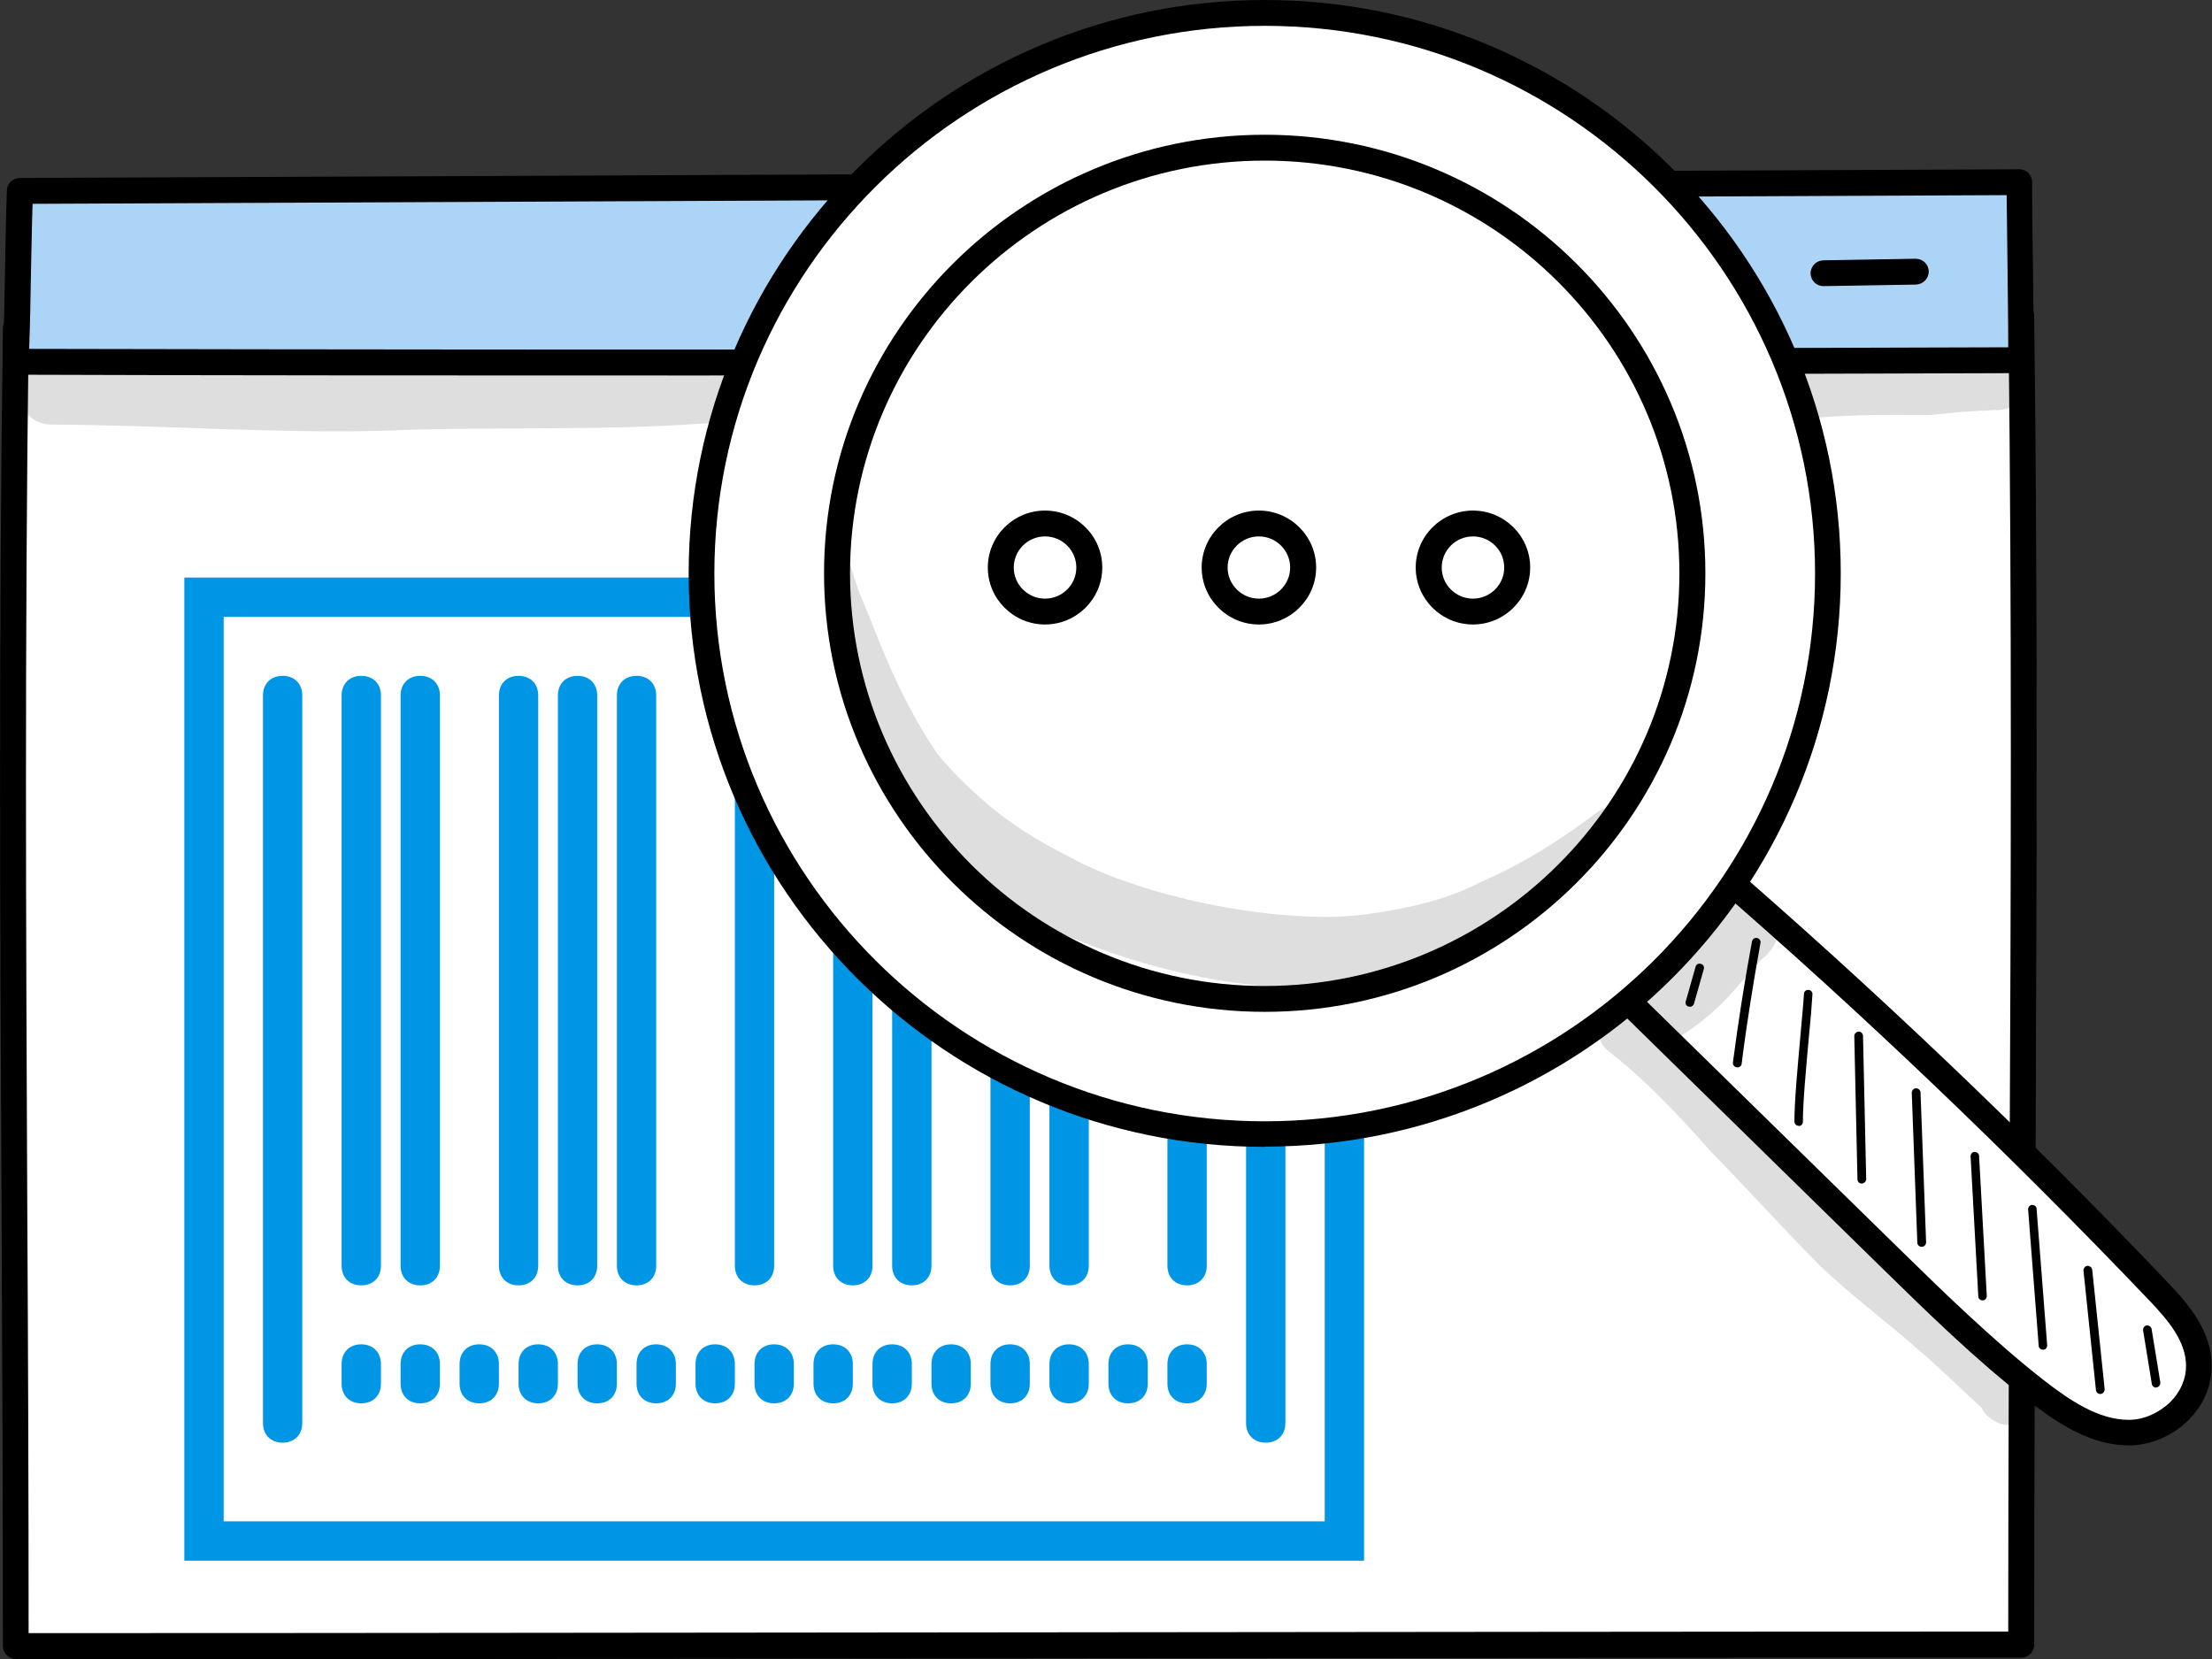
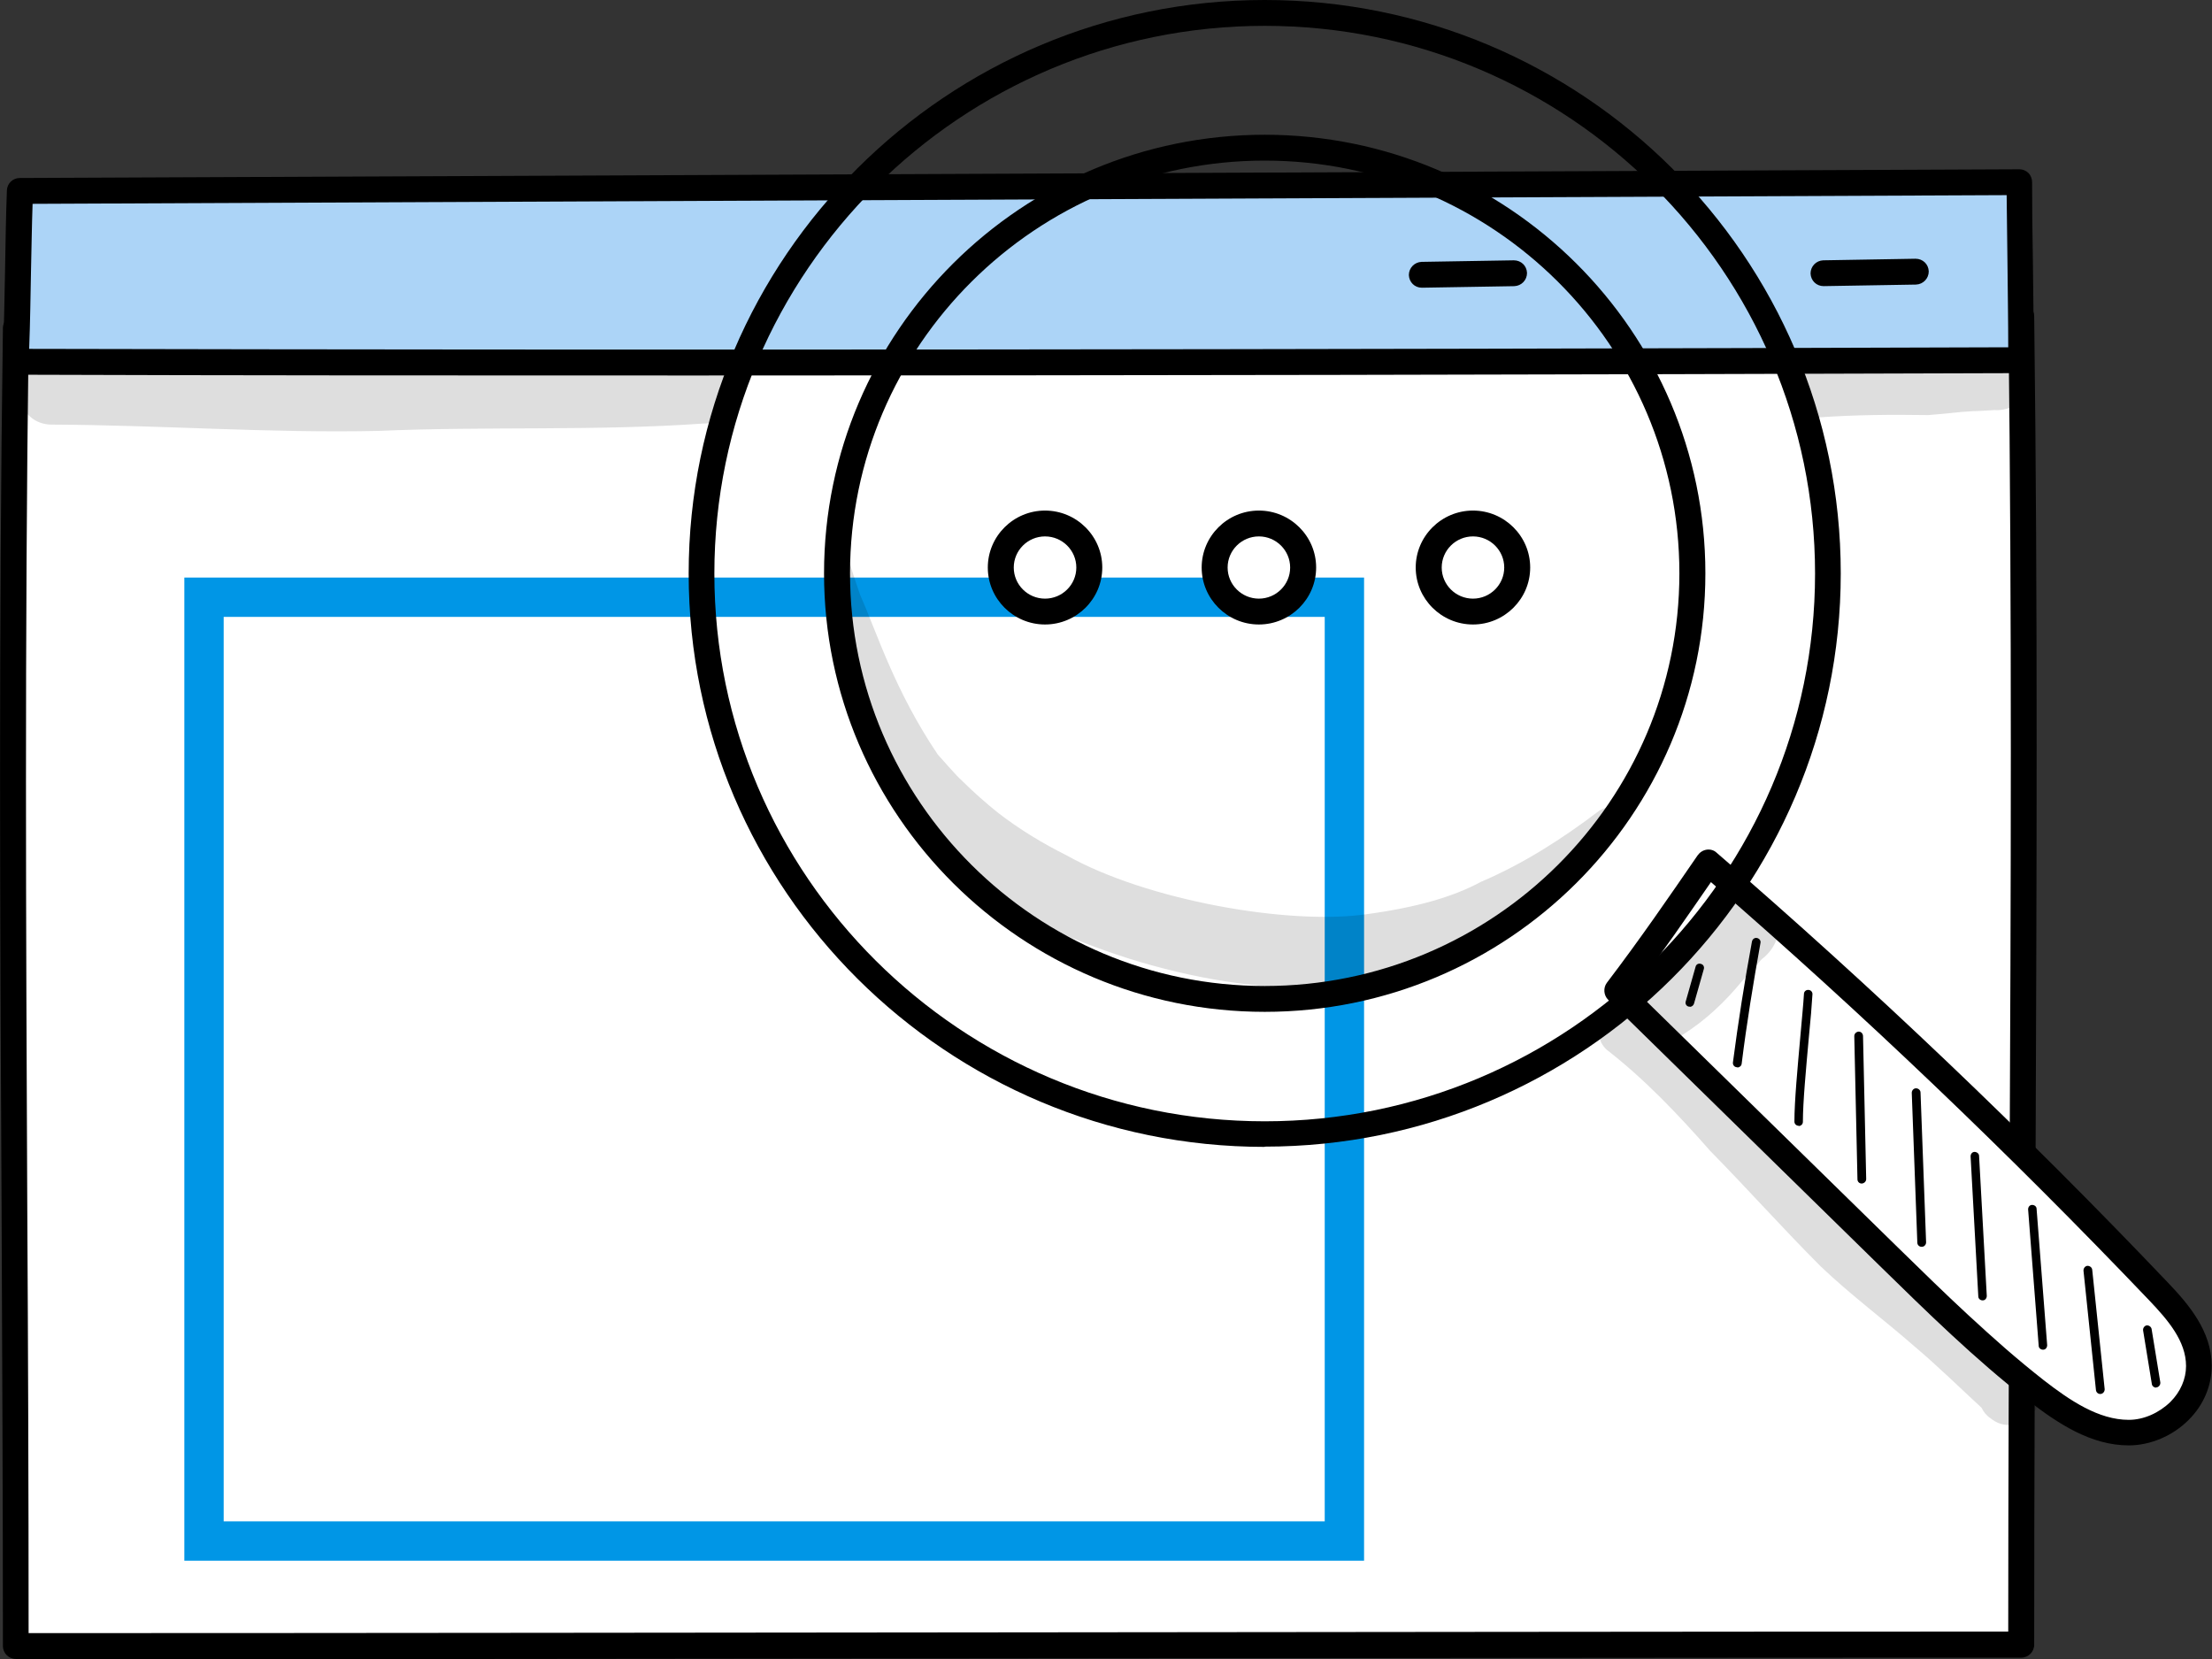
<svg xmlns="http://www.w3.org/2000/svg" width="60" height="45" viewBox="0 0 60 45" fill="none">
  <rect x="0" y="0" width="60" height="45" fill="#333333" stroke="none" />
  <g clip-path="url(#clip0_422_223)">
    <path d="M54.825 44.606C54.825 31.781 54.976 20.608 54.825 8.569C36.77 8.569 18.622 9.092 0.431 8.898C0.259 21.173 0.431 32.711 0.431 44.642C18.615 44.642 36.734 44.599 54.825 44.599V44.606Z" fill="white" />
    <path d="M0.431 44.999C0.237 44.999 0.079 44.842 0.079 44.649C0.079 40.672 0.058 36.673 0.043 32.804C0 25.078 -0.036 17.081 0.079 8.898C0.079 8.705 0.237 8.555 0.431 8.555C10.939 8.662 21.598 8.533 31.905 8.412C39.423 8.319 47.2 8.226 54.825 8.226C55.019 8.226 55.17 8.376 55.177 8.569C55.278 16.516 55.242 24.027 55.213 31.988C55.199 36.044 55.177 40.243 55.177 44.613C55.177 44.806 55.019 44.964 54.825 44.964C45.791 44.964 36.591 44.978 27.693 44.985C18.766 44.992 9.531 45.007 0.424 45.007L0.431 44.999ZM0.776 9.256C0.669 17.31 0.705 25.186 0.74 32.796C0.762 36.552 0.776 40.436 0.776 44.298C9.768 44.298 18.874 44.284 27.693 44.277C36.476 44.27 45.554 44.256 54.473 44.256C54.473 40.014 54.495 35.929 54.509 31.981C54.545 24.141 54.574 16.731 54.48 8.919C46.969 8.919 39.322 9.012 31.912 9.105C21.713 9.227 11.177 9.356 0.776 9.256Z" fill="black" />
    <path d="M0.547 5.186C0.489 6.681 0.504 8.104 0.432 9.814C18.637 9.849 36.677 9.828 54.825 9.771C54.825 8.226 54.782 6.201 54.782 4.942L0.547 5.186Z" fill="#ACD4F7" />
    <path d="M18.817 10.185C12.506 10.185 6.39 10.185 0.424 10.164C0.331 10.164 0.238 10.128 0.173 10.057C0.108 9.985 0.072 9.899 0.072 9.799C0.108 8.919 0.123 8.111 0.137 7.331C0.151 6.595 0.159 5.894 0.187 5.164C0.194 4.978 0.345 4.828 0.539 4.828L54.775 4.592C54.869 4.592 54.955 4.628 55.02 4.692C55.084 4.756 55.12 4.849 55.12 4.942C55.12 5.536 55.127 6.301 55.142 7.11C55.156 8.018 55.163 8.955 55.163 9.771C55.163 9.964 55.005 10.121 54.811 10.121C41.996 10.164 30.087 10.185 18.802 10.185H18.817ZM0.791 9.463C17.214 9.499 34.78 9.485 54.473 9.42C54.473 8.698 54.459 7.897 54.452 7.117C54.445 6.459 54.437 5.829 54.43 5.293L0.884 5.529C0.863 6.13 0.856 6.723 0.841 7.346C0.827 8.018 0.82 8.719 0.791 9.463Z" fill="black" />
    <path d="M38.567 7.804C38.373 7.804 38.222 7.654 38.215 7.461C38.215 7.268 38.366 7.111 38.56 7.103L41.061 7.061C41.262 7.061 41.413 7.211 41.42 7.404C41.42 7.597 41.27 7.754 41.075 7.762L38.574 7.804H38.567Z" fill="black" />
-     <path d="M44.101 7.854C43.907 7.854 43.756 7.704 43.749 7.511C43.749 7.318 43.9 7.16 44.094 7.153L46.595 7.11C46.797 7.11 46.947 7.261 46.955 7.454C46.955 7.647 46.804 7.804 46.61 7.811L44.108 7.854H44.101Z" fill="black" />
    <path d="M49.464 7.761C49.269 7.761 49.118 7.611 49.111 7.418C49.111 7.225 49.262 7.068 49.456 7.061L51.958 7.018C52.159 7.018 52.31 7.168 52.317 7.361C52.317 7.554 52.166 7.711 51.972 7.719L49.471 7.761H49.464Z" fill="black" />
    <path d="M7.015 17.969C6.828 17.969 6.67 17.819 6.663 17.633C6.663 17.44 6.807 17.275 7.001 17.275L13.081 17.068C13.275 17.061 13.441 17.211 13.441 17.404C13.441 17.597 13.297 17.762 13.103 17.762L7.022 17.969C7.022 17.969 7.015 17.969 7.008 17.969H7.015Z" fill="black" />
    <path d="M7.352 25.007C7.165 25.007 7.007 24.857 7 24.664C7 24.471 7.151 24.314 7.345 24.306L15.488 24.099C15.682 24.092 15.84 24.249 15.848 24.442C15.848 24.635 15.697 24.793 15.503 24.8L7.359 25.007C7.359 25.007 7.359 25.007 7.352 25.007Z" fill="black" />
    <path d="M7.252 32.046C7.058 32.046 6.907 31.896 6.899 31.703C6.899 31.509 7.05 31.352 7.244 31.352L23.725 31.145C23.912 31.145 24.077 31.295 24.077 31.488C24.077 31.681 23.926 31.838 23.732 31.838L7.252 32.046Z" fill="black" />
    <path d="M7.352 38.348C7.158 38.348 7 38.19 7 38.005C7 37.811 7.151 37.654 7.345 37.654L36.252 37.447C36.439 37.439 36.605 37.604 36.605 37.79C36.605 37.983 36.454 38.14 36.26 38.14L7.352 38.348Z" fill="black" />
    <path d="M5.533 16.2H36.467V41.8H5.533V16.2Z" fill="white" />
    <path d="M37 42.333H5V15.666H37V42.333ZM6.067 41.266H35.933V16.733H6.067V41.266Z" fill="#0096E6" />
-     <path d="M34.333 39.132C34.013 39.132 33.799 38.919 33.799 38.599V18.865C33.799 18.545 34.013 18.332 34.333 18.332C34.653 18.332 34.866 18.545 34.866 18.865V38.599C34.866 38.919 34.653 39.132 34.333 39.132ZM7.666 39.132C7.346 39.132 7.133 38.919 7.133 38.599V18.865C7.133 18.545 7.346 18.332 7.666 18.332C7.986 18.332 8.199 18.545 8.199 18.865V38.599C8.199 38.919 7.986 39.132 7.666 39.132ZM32.199 38.065C31.879 38.065 31.666 37.852 31.666 37.532V36.999C31.666 36.679 31.879 36.465 32.199 36.465C32.519 36.465 32.733 36.679 32.733 36.999V37.532C32.733 37.852 32.519 38.065 32.199 38.065ZM30.599 38.065C30.279 38.065 30.066 37.852 30.066 37.532V36.999C30.066 36.679 30.279 36.465 30.599 36.465C30.919 36.465 31.133 36.679 31.133 36.999V37.532C31.133 37.852 30.919 38.065 30.599 38.065ZM28.999 38.065C28.679 38.065 28.466 37.852 28.466 37.532V36.999C28.466 36.679 28.679 36.465 28.999 36.465C29.319 36.465 29.533 36.679 29.533 36.999V37.532C29.533 37.852 29.319 38.065 28.999 38.065ZM27.399 38.065C27.079 38.065 26.866 37.852 26.866 37.532V36.999C26.866 36.679 27.079 36.465 27.399 36.465C27.719 36.465 27.933 36.679 27.933 36.999V37.532C27.933 37.852 27.719 38.065 27.399 38.065ZM25.799 38.065C25.479 38.065 25.266 37.852 25.266 37.532V36.999C25.266 36.679 25.479 36.465 25.799 36.465C26.119 36.465 26.333 36.679 26.333 36.999V37.532C26.333 37.852 26.119 38.065 25.799 38.065ZM24.199 38.065C23.879 38.065 23.666 37.852 23.666 37.532V36.999C23.666 36.679 23.879 36.465 24.199 36.465C24.519 36.465 24.733 36.679 24.733 36.999V37.532C24.733 37.852 24.519 38.065 24.199 38.065ZM22.599 38.065C22.279 38.065 22.066 37.852 22.066 37.532V36.999C22.066 36.679 22.279 36.465 22.599 36.465C22.919 36.465 23.133 36.679 23.133 36.999V37.532C23.133 37.852 22.919 38.065 22.599 38.065ZM20.999 38.065C20.679 38.065 20.466 37.852 20.466 37.532V36.999C20.466 36.679 20.679 36.465 20.999 36.465C21.319 36.465 21.533 36.679 21.533 36.999V37.532C21.533 37.852 21.319 38.065 20.999 38.065ZM19.399 38.065C19.079 38.065 18.866 37.852 18.866 37.532V36.999C18.866 36.679 19.079 36.465 19.399 36.465C19.719 36.465 19.933 36.679 19.933 36.999V37.532C19.933 37.852 19.719 38.065 19.399 38.065ZM17.799 38.065C17.479 38.065 17.266 37.852 17.266 37.532V36.999C17.266 36.679 17.479 36.465 17.799 36.465C18.119 36.465 18.333 36.679 18.333 36.999V37.532C18.333 37.852 18.119 38.065 17.799 38.065ZM16.199 38.065C15.879 38.065 15.666 37.852 15.666 37.532V36.999C15.666 36.679 15.879 36.465 16.199 36.465C16.519 36.465 16.733 36.679 16.733 36.999V37.532C16.733 37.852 16.519 38.065 16.199 38.065ZM14.599 38.065C14.279 38.065 14.066 37.852 14.066 37.532V36.999C14.066 36.679 14.279 36.465 14.599 36.465C14.919 36.465 15.133 36.679 15.133 36.999V37.532C15.133 37.852 14.919 38.065 14.599 38.065ZM12.999 38.065C12.679 38.065 12.466 37.852 12.466 37.532V36.999C12.466 36.679 12.679 36.465 12.999 36.465C13.319 36.465 13.533 36.679 13.533 36.999V37.532C13.533 37.852 13.319 38.065 12.999 38.065ZM11.399 38.065C11.079 38.065 10.866 37.852 10.866 37.532V36.999C10.866 36.679 11.079 36.465 11.399 36.465C11.719 36.465 11.933 36.679 11.933 36.999V37.532C11.933 37.852 11.719 38.065 11.399 38.065ZM9.799 38.065C9.479 38.065 9.266 37.852 9.266 37.532V36.999C9.266 36.679 9.479 36.465 9.799 36.465C10.119 36.465 10.333 36.679 10.333 36.999V37.532C10.333 37.852 10.119 38.065 9.799 38.065ZM32.199 34.865C31.879 34.865 31.666 34.652 31.666 34.332V18.865C31.666 18.545 31.879 18.332 32.199 18.332C32.519 18.332 32.733 18.545 32.733 18.865V34.332C32.733 34.652 32.519 34.865 32.199 34.865ZM28.999 34.865C28.679 34.865 28.466 34.652 28.466 34.332V18.865C28.466 18.545 28.679 18.332 28.999 18.332C29.319 18.332 29.533 18.545 29.533 18.865V34.332C29.533 34.652 29.319 34.865 28.999 34.865ZM27.399 34.865C27.079 34.865 26.866 34.652 26.866 34.332V18.865C26.866 18.545 27.079 18.332 27.399 18.332C27.719 18.332 27.933 18.545 27.933 18.865V34.332C27.933 34.652 27.719 34.865 27.399 34.865ZM24.733 34.865C24.413 34.865 24.199 34.652 24.199 34.332V18.865C24.199 18.545 24.413 18.332 24.733 18.332C25.053 18.332 25.266 18.545 25.266 18.865V34.332C25.266 34.652 25.053 34.865 24.733 34.865ZM23.133 34.865C22.813 34.865 22.599 34.652 22.599 34.332V18.865C22.599 18.545 22.813 18.332 23.133 18.332C23.453 18.332 23.666 18.545 23.666 18.865V34.332C23.666 34.652 23.453 34.865 23.133 34.865ZM20.466 34.865C20.146 34.865 19.933 34.652 19.933 34.332V18.865C19.933 18.545 20.146 18.332 20.466 18.332C20.786 18.332 20.999 18.545 20.999 18.865V34.332C20.999 34.652 20.786 34.865 20.466 34.865ZM17.266 34.865C16.946 34.865 16.733 34.652 16.733 34.332V18.865C16.733 18.545 16.946 18.332 17.266 18.332C17.586 18.332 17.799 18.545 17.799 18.865V34.332C17.799 34.652 17.586 34.865 17.266 34.865ZM15.666 34.865C15.346 34.865 15.133 34.652 15.133 34.332V18.865C15.133 18.545 15.346 18.332 15.666 18.332C15.986 18.332 16.199 18.545 16.199 18.865V34.332C16.199 34.652 15.986 34.865 15.666 34.865ZM14.066 34.865C13.746 34.865 13.533 34.652 13.533 34.332V18.865C13.533 18.545 13.746 18.332 14.066 18.332C14.386 18.332 14.599 18.545 14.599 18.865V34.332C14.599 34.652 14.386 34.865 14.066 34.865ZM11.399 34.865C11.079 34.865 10.866 34.652 10.866 34.332V18.865C10.866 18.545 11.079 18.332 11.399 18.332C11.719 18.332 11.933 18.545 11.933 18.865V34.332C11.933 34.652 11.719 34.865 11.399 34.865ZM9.799 34.865C9.479 34.865 9.266 34.652 9.266 34.332V18.865C9.266 18.545 9.479 18.332 9.799 18.332C10.119 18.332 10.333 18.545 10.333 18.865V34.332C10.333 34.652 10.119 34.865 9.799 34.865Z" fill="#0096E6" />
    <path d="M43.864 26.875C46.315 29.271 48.766 31.674 51.21 34.071C52.504 35.337 53.797 36.61 55.213 37.705C55.975 38.298 56.816 38.856 57.743 38.856C58.67 38.856 59.648 38.084 59.641 37.039C59.641 36.231 59.073 35.573 58.548 35.022C54.645 30.931 50.57 27.047 46.337 23.398C45.56 24.529 44.784 25.659 43.864 26.875Z" fill="white" />
    <path d="M57.743 39.206C56.715 39.206 55.817 38.613 54.998 37.976C53.568 36.867 52.245 35.565 50.966 34.314L43.62 27.118C43.498 26.996 43.484 26.796 43.584 26.66C44.504 25.451 45.288 24.306 46.05 23.198C46.107 23.119 46.193 23.062 46.294 23.047C46.395 23.033 46.495 23.062 46.567 23.133C50.793 26.781 54.911 30.701 58.8 34.786C59.375 35.387 59.986 36.109 59.993 37.039C59.993 37.583 59.777 38.105 59.368 38.513C58.936 38.949 58.325 39.206 57.743 39.206ZM44.332 26.839L51.462 33.82C52.727 35.057 54.035 36.338 55.429 37.432C56.148 37.99 56.924 38.513 57.743 38.513C58.146 38.513 58.563 38.327 58.872 38.026C59.145 37.754 59.296 37.404 59.296 37.053C59.296 36.374 58.8 35.801 58.297 35.272C54.509 31.302 50.513 27.482 46.409 23.927C45.762 24.864 45.094 25.837 44.332 26.846V26.839Z" fill="black" />
-     <path d="M34.305 0.351C25.867 0.351 19.032 7.16 19.032 15.551C19.032 23.941 25.875 30.751 34.305 30.751C42.736 30.751 49.578 23.941 49.578 15.551C49.578 7.16 42.743 0.351 34.305 0.351ZM34.305 27.103C27.894 27.103 22.705 21.931 22.705 15.558C22.705 9.185 27.901 4.013 34.305 4.013C40.709 4.013 45.906 9.185 45.906 15.558C45.906 21.931 40.709 27.103 34.305 27.103ZM34.305 27.103C27.894 27.103 22.705 21.931 22.705 15.558C22.705 9.185 27.901 4.013 34.305 4.013C40.709 4.013 45.906 9.185 45.906 15.558C45.906 21.931 40.709 27.103 34.305 27.103Z" fill="white" />
    <path d="M34.305 31.109C25.687 31.109 18.68 24.134 18.68 15.558C18.68 6.981 25.687 0 34.305 0C42.923 0 49.93 6.974 49.93 15.551C49.93 24.127 42.923 31.102 34.305 31.102V31.109ZM34.305 0.701C26.076 0.701 19.377 7.368 19.377 15.558C19.377 23.748 26.076 30.415 34.305 30.415C42.535 30.415 49.233 23.748 49.233 15.558C49.233 7.368 42.535 0.701 34.305 0.701ZM34.305 27.446C27.714 27.446 22.352 22.11 22.352 15.551C22.352 8.991 27.714 3.655 34.305 3.655C40.896 3.655 46.258 8.991 46.258 15.551C46.258 22.11 40.896 27.446 34.305 27.446ZM23.057 15.551C23.057 21.724 28.102 26.745 34.305 26.745C40.508 26.745 45.553 21.724 45.553 15.551C45.553 9.378 40.508 4.356 34.305 4.356C28.102 4.356 23.057 9.378 23.057 15.551Z" fill="black" />
    <path d="M27.146 15.394C27.146 14.736 27.686 14.199 28.347 14.199C29.008 14.199 29.547 14.736 29.547 15.394C29.547 16.052 29.008 16.588 28.347 16.588C27.686 16.588 27.146 16.052 27.146 15.394Z" fill="white" />
    <path d="M28.346 16.939C27.491 16.939 26.794 16.245 26.794 15.394C26.794 14.543 27.491 13.849 28.346 13.849C29.202 13.849 29.899 14.543 29.899 15.394C29.899 16.245 29.202 16.939 28.346 16.939ZM28.346 14.55C27.879 14.55 27.498 14.929 27.498 15.394C27.498 15.859 27.879 16.238 28.346 16.238C28.814 16.238 29.195 15.859 29.195 15.394C29.195 14.929 28.814 14.55 28.346 14.55Z" fill="black" />
    <path d="M32.954 15.394C32.954 14.736 33.493 14.199 34.154 14.199C34.816 14.199 35.355 14.736 35.355 15.394C35.355 16.052 34.816 16.588 34.154 16.588C33.493 16.588 32.954 16.052 32.954 15.394Z" fill="white" />
    <path d="M34.147 16.939C33.292 16.939 32.595 16.245 32.595 15.394C32.595 14.543 33.292 13.849 34.147 13.849C35.002 13.849 35.7 14.543 35.7 15.394C35.7 16.245 35.002 16.939 34.147 16.939ZM34.147 14.55C33.68 14.55 33.299 14.929 33.299 15.394C33.299 15.859 33.68 16.238 34.147 16.238C34.614 16.238 34.995 15.859 34.995 15.394C34.995 14.929 34.614 14.55 34.147 14.55Z" fill="black" />
    <path d="M38.754 15.394C38.754 14.736 39.293 14.199 39.954 14.199C40.615 14.199 41.154 14.736 41.154 15.394C41.154 16.052 40.615 16.588 39.954 16.588C39.293 16.588 38.754 16.052 38.754 15.394Z" fill="white" />
    <path d="M39.954 16.939C39.099 16.939 38.401 16.245 38.401 15.394C38.401 14.543 39.099 13.849 39.954 13.849C40.809 13.849 41.506 14.543 41.506 15.394C41.506 16.245 40.809 16.939 39.954 16.939ZM39.954 14.55C39.487 14.55 39.106 14.929 39.106 15.394C39.106 15.859 39.487 16.238 39.954 16.238C40.421 16.238 40.802 15.859 40.802 15.394C40.802 14.929 40.421 14.55 39.954 14.55Z" fill="black" />
    <path d="M45.834 27.304C45.834 27.304 45.812 27.304 45.805 27.304C45.74 27.289 45.704 27.225 45.726 27.161L45.992 26.224C46.006 26.159 46.071 26.123 46.136 26.145C46.2 26.159 46.236 26.224 46.215 26.288L45.949 27.225C45.934 27.275 45.884 27.311 45.834 27.311V27.304Z" fill="black" />
    <path d="M47.12 28.948C47.12 28.948 47.112 28.948 47.105 28.948C47.041 28.941 46.998 28.884 47.005 28.819C47.148 27.725 47.321 26.623 47.522 25.536C47.537 25.472 47.594 25.429 47.659 25.443C47.723 25.457 47.767 25.515 47.752 25.579C47.558 26.659 47.378 27.761 47.242 28.855C47.235 28.912 47.184 28.955 47.127 28.955L47.12 28.948Z" fill="black" />
    <path d="M48.788 30.536C48.723 30.536 48.673 30.486 48.673 30.422C48.673 29.871 48.759 28.955 48.831 28.147C48.874 27.653 48.917 27.224 48.932 26.959C48.932 26.895 48.989 26.845 49.054 26.852C49.118 26.852 49.169 26.91 49.162 26.974C49.147 27.246 49.111 27.675 49.061 28.176C48.989 28.984 48.903 29.892 48.903 30.429C48.903 30.493 48.852 30.543 48.788 30.543V30.536Z" fill="black" />
    <path d="M50.498 32.103C50.433 32.103 50.383 32.053 50.383 31.988L50.297 28.104C50.297 28.04 50.347 27.99 50.412 27.982C50.484 27.982 50.527 28.032 50.534 28.097L50.62 31.981C50.62 32.045 50.57 32.095 50.505 32.103H50.498Z" fill="black" />
    <path d="M52.122 33.819C52.058 33.819 52.007 33.769 52.007 33.705L51.856 29.642C51.856 29.578 51.907 29.52 51.971 29.52C52.036 29.52 52.094 29.571 52.094 29.635L52.245 33.698C52.245 33.762 52.194 33.819 52.13 33.819H52.122Z" fill="black" />
    <path d="M53.776 35.272C53.711 35.272 53.661 35.222 53.661 35.165L53.452 31.367C53.452 31.302 53.495 31.245 53.56 31.245C53.617 31.245 53.682 31.288 53.682 31.352L53.891 35.151C53.891 35.215 53.847 35.272 53.783 35.272H53.776Z" fill="black" />
    <path d="M55.414 36.61C55.357 36.61 55.299 36.567 55.299 36.502L55.012 32.804C55.012 32.74 55.055 32.683 55.12 32.683C55.184 32.683 55.242 32.725 55.242 32.79L55.529 36.488C55.529 36.552 55.486 36.61 55.421 36.61C55.421 36.61 55.421 36.61 55.414 36.61Z" fill="black" />
    <path d="M56.967 37.811C56.909 37.811 56.859 37.768 56.852 37.704L56.514 34.464C56.514 34.399 56.557 34.342 56.621 34.335C56.686 34.335 56.744 34.378 56.751 34.442L57.089 37.683C57.089 37.747 57.045 37.804 56.981 37.811C56.981 37.811 56.974 37.811 56.967 37.811Z" fill="black" />
    <path d="M58.483 37.639C58.425 37.639 58.375 37.596 58.368 37.539L58.131 36.087C58.123 36.023 58.167 35.965 58.224 35.951C58.289 35.944 58.346 35.987 58.361 36.044L58.598 37.496C58.605 37.56 58.562 37.618 58.504 37.632C58.504 37.632 58.49 37.632 58.483 37.632V37.639Z" fill="black" />
    <g opacity="0.13">
      <path d="M19.571 9.8C19.176 9.571 18.709 9.736 18.277 9.729C16.481 9.707 14.684 9.564 12.887 9.593C10.846 9.614 8.812 9.8 6.77 9.721C5.606 9.671 4.442 9.714 3.277 9.686C2.832 9.671 2.386 9.671 1.933 9.678C1.646 9.7 1.322 9.621 1.056 9.757C0.137 10.108 0.424 11.531 1.416 11.517C4.37 11.531 7.317 11.753 10.264 11.688C13.203 11.56 16.15 11.696 19.082 11.488C19.09 11.488 19.097 11.488 19.104 11.488C19.226 11.488 19.348 11.467 19.456 11.409C19.571 11.374 19.665 11.309 19.751 11.223C20.168 10.823 20.067 10.086 19.564 9.8H19.571Z" fill="black" />
    </g>
    <g opacity="0.13">
      <path d="M54.616 9.592C54.394 9.463 54.127 9.449 53.89 9.52C53.912 9.513 53.919 9.506 53.898 9.52C53.703 9.549 53.517 9.578 53.33 9.621C53.315 9.621 53.301 9.621 53.279 9.621C52.122 9.621 50.958 9.513 49.801 9.549C49.413 9.549 48.974 9.492 48.679 9.806C48.119 10.329 48.543 11.344 49.312 11.323C50.311 11.251 51.303 11.244 52.302 11.259C53.121 11.194 52.949 11.187 53.538 11.151C53.725 11.151 53.905 11.13 54.092 11.123C54.307 11.137 54.537 11.087 54.695 10.944C55.163 10.622 55.098 9.864 54.609 9.592H54.616Z" fill="black" />
    </g>
    <g opacity="0.13">
      <path d="M37.856 26.366C38.244 26.237 38.632 26.108 39.013 25.973C39.84 25.508 40.645 25.014 41.414 24.485C42.139 23.984 42.743 23.347 43.361 22.725C43.613 22.468 43.843 22.203 44.066 21.931C43.85 21.852 43.599 21.86 43.383 21.988C42.384 22.747 41.327 23.426 40.17 23.92C39.416 24.327 38.431 24.613 37.058 24.799C34.959 25.1 31.1 24.42 28.936 23.204C28.275 22.875 27.643 22.489 27.06 22.038C26.723 21.767 26.392 21.473 26.083 21.166C25.954 21.058 25.58 20.622 25.436 20.465C24.265 18.727 23.783 17.153 23.337 16.151C23.186 15.722 23.043 15.293 22.935 14.857C22.877 14.649 22.841 14.406 22.748 14.213C22.698 15.2 22.748 16.201 22.921 17.174C23.107 18.197 23.424 19.206 23.776 20.193C23.877 20.372 23.984 20.543 24.085 20.715C24.868 22.031 25.788 23.262 26.888 24.327C27.657 24.814 28.483 25.221 29.346 25.55C31.028 26.209 32.796 26.645 34.6 26.774C35.254 26.838 35.915 26.838 36.577 26.781C37.008 26.645 37.439 26.509 37.863 26.366H37.856Z" fill="black" />
    </g>
    <g opacity="0.13">
      <path d="M55.22 37.397C55.148 37.268 55.033 37.16 54.904 37.089C54.904 37.089 54.904 37.089 54.897 37.082C54.897 37.082 54.897 37.082 54.904 37.082C54.904 37.082 54.889 37.082 54.889 37.075C54.81 36.996 54.609 36.817 54.537 36.739C53.366 35.558 52.036 34.557 50.793 33.448C49.894 32.618 49.132 31.645 48.191 30.852C47.213 30.015 46.416 28.992 45.46 28.14C45.524 28.119 45.596 28.09 45.661 28.055C46.272 27.668 46.789 27.175 47.249 26.617C47.422 26.417 47.609 26.231 47.781 26.023C48.026 25.844 48.212 25.551 48.241 25.258C48.342 24.779 47.99 24.306 47.537 24.178C46.998 24.013 46.466 24.392 46.286 24.886C45.84 25.408 45.323 25.88 44.806 26.324C44.777 26.345 44.741 26.366 44.698 26.395C44.482 26.517 44.324 26.731 44.259 26.967C44.231 27.053 44.223 27.139 44.223 27.225C44.18 27.225 44.144 27.211 44.101 27.211C43.462 27.189 43.109 28.033 43.577 28.47C44.619 29.278 45.524 30.236 46.394 31.223C47.407 32.254 48.37 33.334 49.391 34.356C50.203 35.129 51.109 35.801 51.95 36.538C52.568 37.06 53.15 37.633 53.747 38.183C53.804 38.298 53.883 38.398 53.991 38.469C54.688 39.042 55.694 38.162 55.227 37.389L55.22 37.397Z" fill="black" />
    </g>
  </g>
  <defs>
    <clipPath id="clip0_422_223">
      <rect width="60" height="45" fill="white" />
    </clipPath>
  </defs>
</svg>